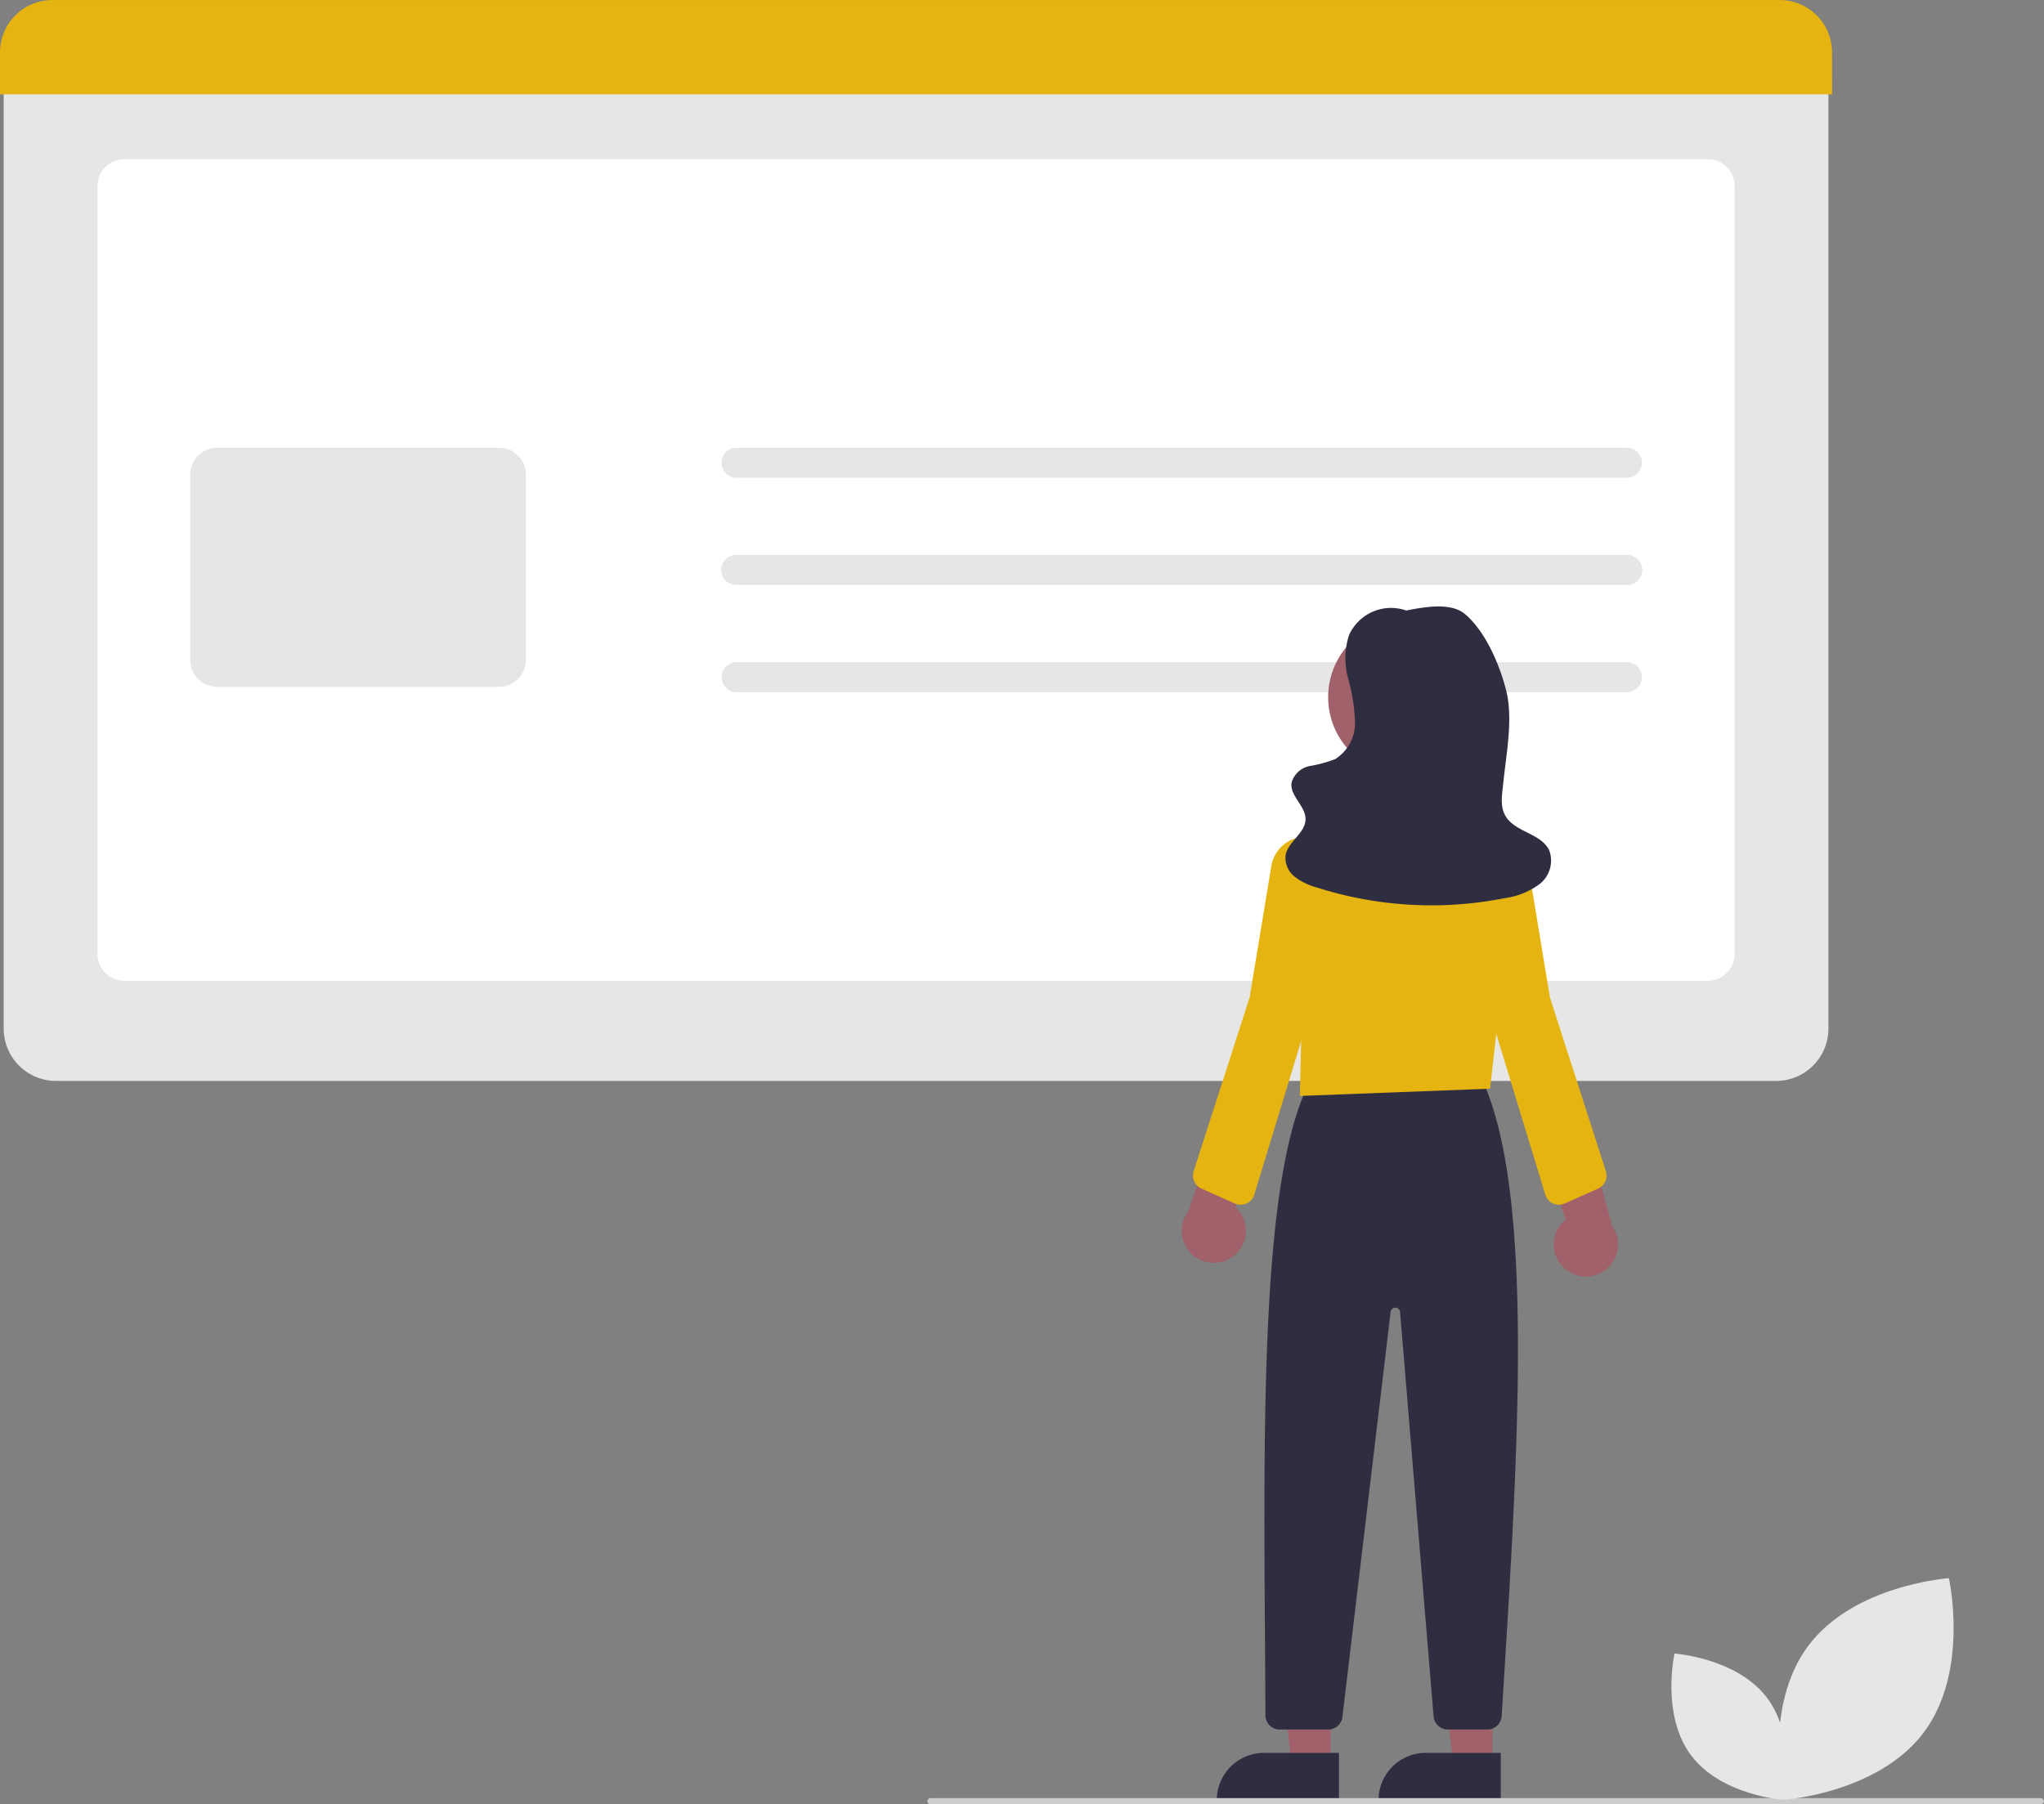
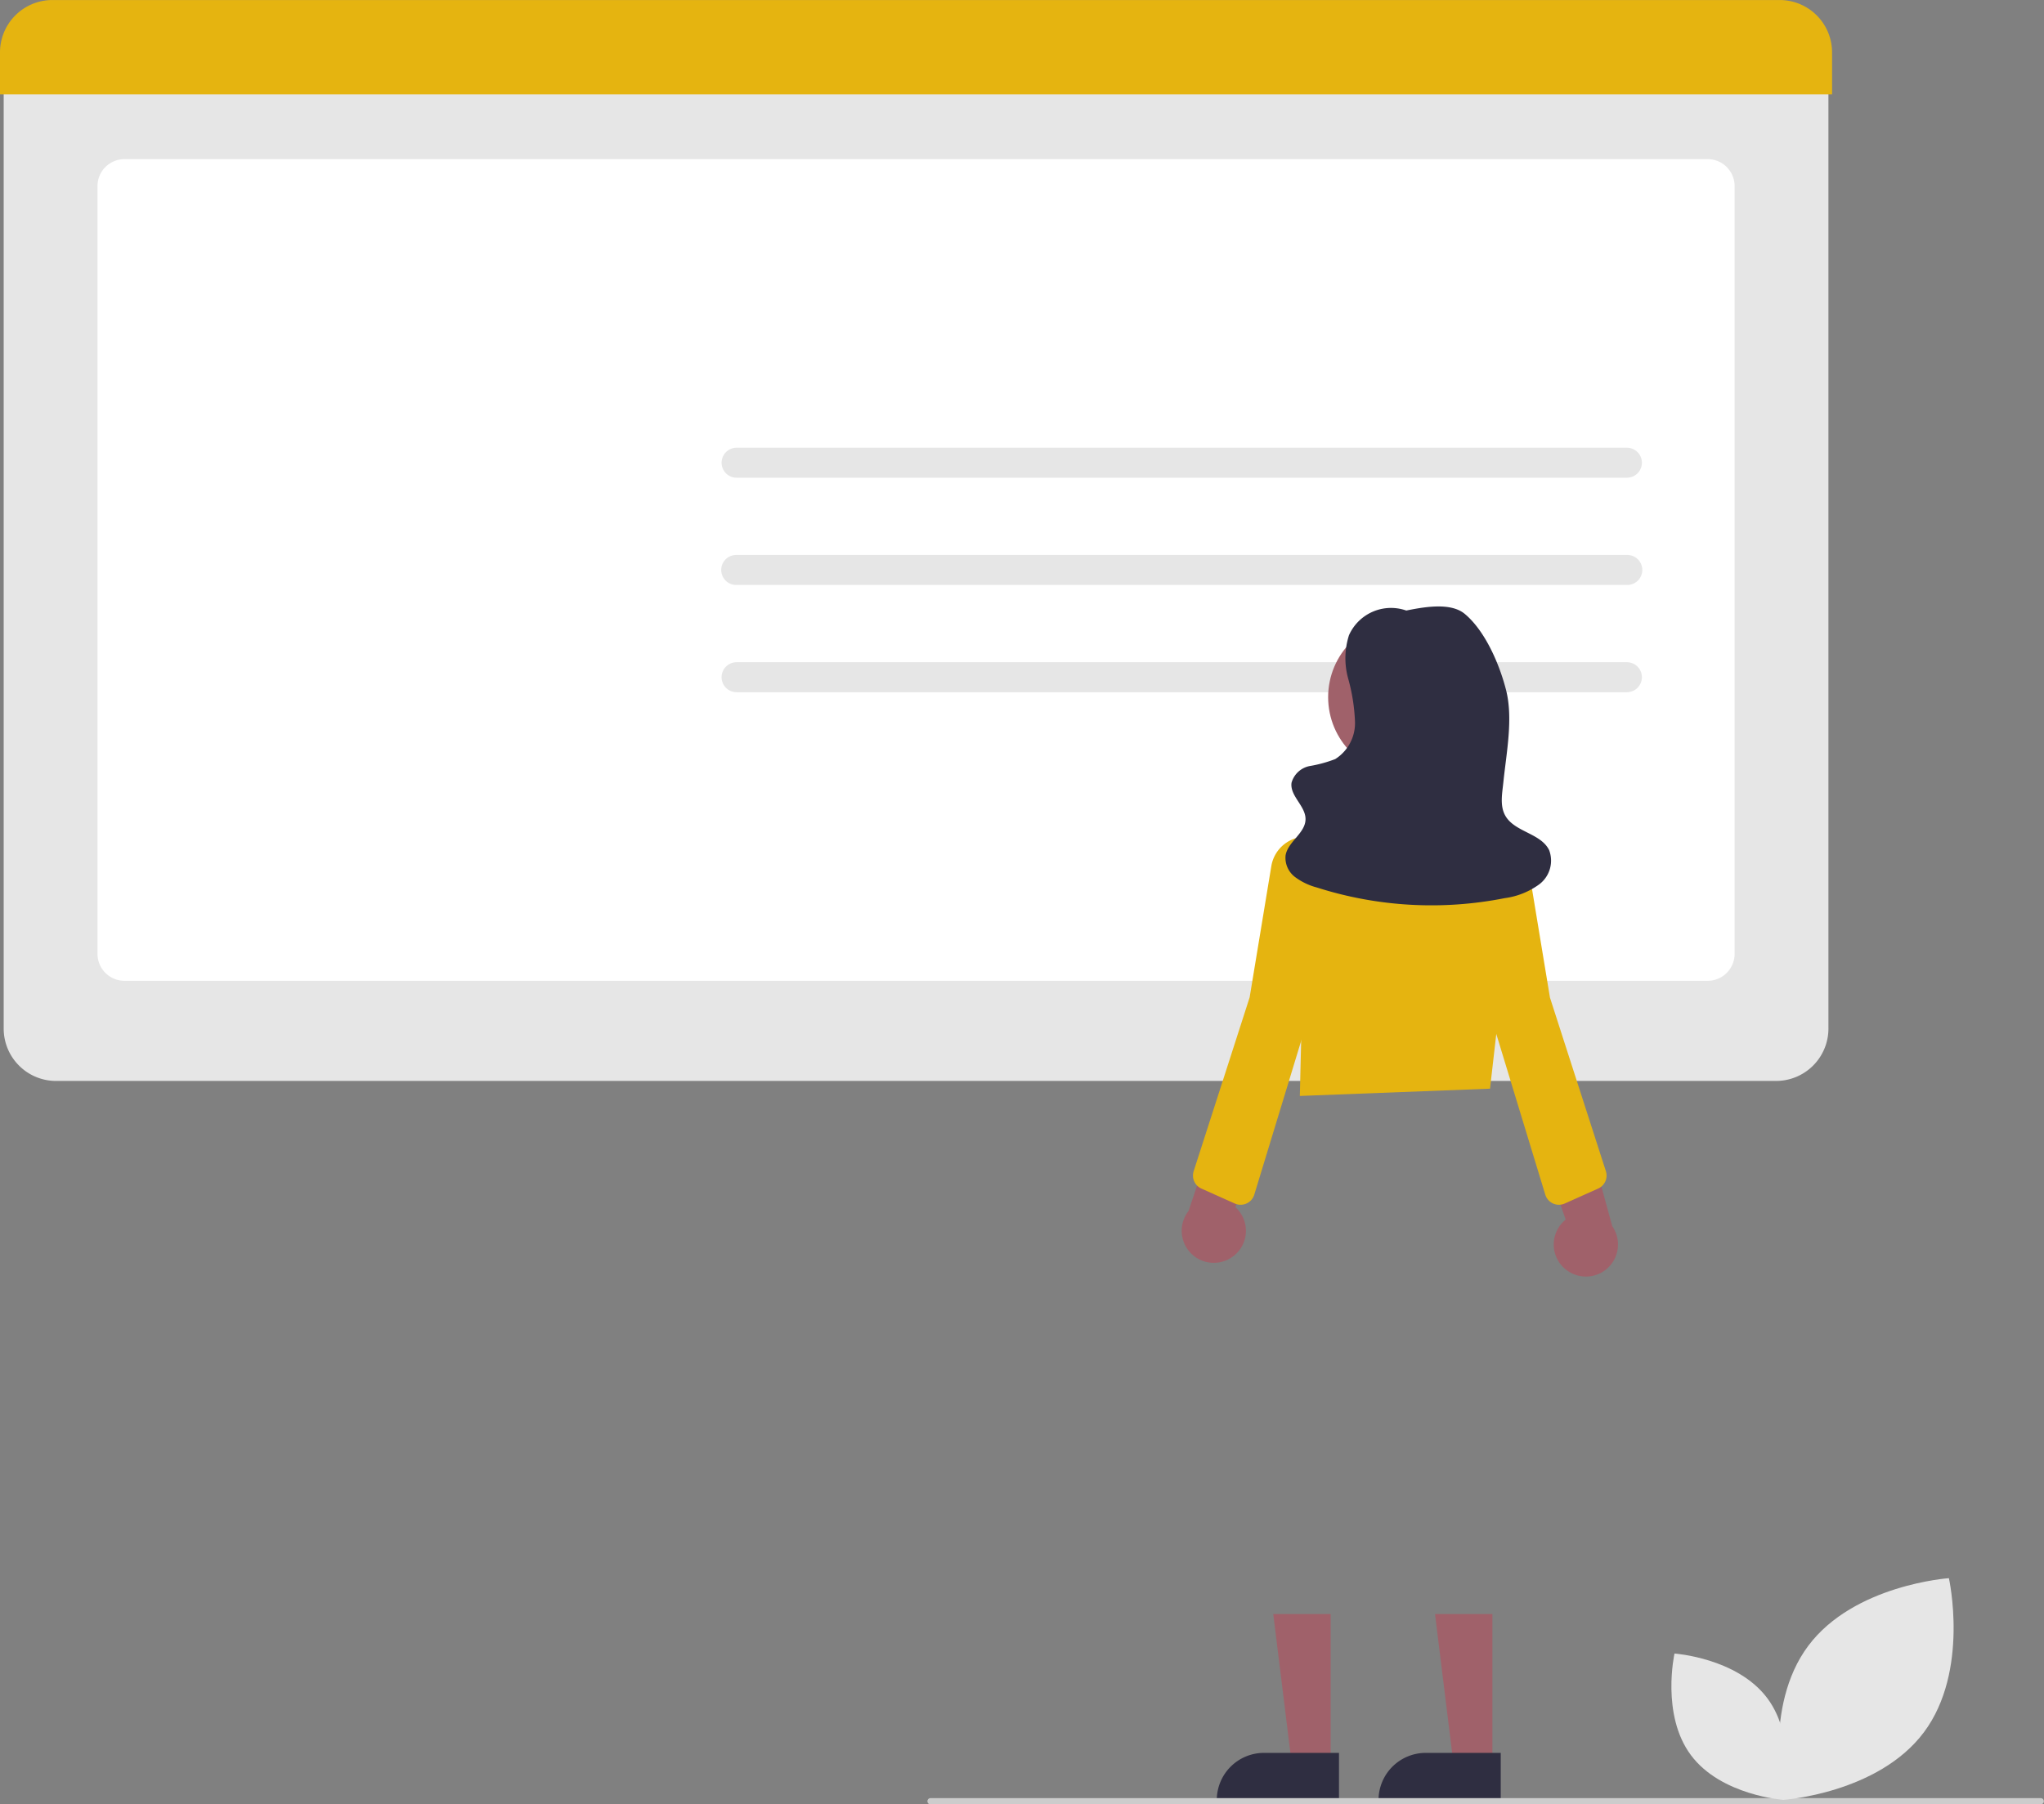
<svg xmlns="http://www.w3.org/2000/svg" width="214.935" height="189.787" viewBox="0 0 214.935 189.787">
  <rect x="0" y="0" width="214.935" height="189.787" fill="#808080" stroke="none" />
  <g id="Group_898" data-name="Group 898" transform="translate(0)">
    <path id="Path_4895" data-name="Path 4895" d="M465.3,291.563H284.426a5.509,5.509,0,0,1-5.5-5.5V184.073H470.805V286.061A5.509,5.509,0,0,1,465.3,291.563Z" transform="translate(-278.538 -177.869)" fill="#e6e6e6" />
    <path id="Path_4896" data-name="Path 4896" d="M477.821,302.079H311.341a2.838,2.838,0,0,1-2.835-2.835V218.49a2.838,2.838,0,0,1,2.835-2.835h166.48a2.838,2.838,0,0,1,2.835,2.835v80.754A2.838,2.838,0,0,1,477.821,302.079Z" transform="translate(-298.254 -198.918)" fill="#fff" />
    <path id="Path_4897" data-name="Path 4897" d="M470.421,175.392H277.769v-4.418a5.509,5.509,0,0,1,5.5-5.5H464.918a5.509,5.509,0,0,1,5.5,5.5Z" transform="translate(-277.769 -165.471)" fill="#e5b410" />
-     <path id="Path_4898" data-name="Path 4898" d="M370.2,331.822H340.569a2.838,2.838,0,0,1-2.835-2.835V309.508a2.838,2.838,0,0,1,2.835-2.835H370.2a2.838,2.838,0,0,1,2.835,2.835v19.479A2.838,2.838,0,0,1,370.2,331.822Z" transform="translate(-317.735 -259.581)" fill="#e6e6e6" />
    <path id="Path_4899" data-name="Path 4899" d="M600.479,309.827H506.858a1.577,1.577,0,0,1,0-3.154h93.621a1.577,1.577,0,0,1,0,3.154Z" transform="translate(-429.403 -259.581)" fill="#e6e6e6" />
    <path id="Path_4900" data-name="Path 4900" d="M600.48,343.647H506.858a1.577,1.577,0,1,1,0-3.153H600.48a1.577,1.577,0,1,1,0,3.153Z" transform="translate(-429.403 -282.122)" fill="#e6e6e6" />
    <path id="Path_4901" data-name="Path 4901" d="M600.479,377.469H506.858a1.577,1.577,0,1,1,0-3.154h93.621a1.577,1.577,0,1,1,0,3.154Z" transform="translate(-429.403 -304.663)" fill="#e6e6e6" />
    <path id="Path_4902" data-name="Path 4902" d="M407.49,524.794H403.4l-1.945-15.771h6.035Z" transform="translate(-267.566 -339.258)" fill="#a0616a" />
    <path id="Path_4903" data-name="Path 4903" d="M388.609,552.808h7.885v4.965h-12.85A4.965,4.965,0,0,1,388.609,552.808Z" transform="translate(-255.694 -368.44)" fill="#2f2e41" />
    <path id="Path_4904" data-name="Path 4904" d="M458.49,524.794H454.4l-1.945-15.771h6.035Z" transform="translate(-301.557 -339.258)" fill="#a0616a" />
    <path id="Path_4905" data-name="Path 4905" d="M439.609,552.808h7.885v4.965h-12.85A4.965,4.965,0,0,1,439.609,552.808Z" transform="translate(-289.685 -368.44)" fill="#2f2e41" />
-     <path id="Path_4906" data-name="Path 4906" d="M699.887,574.109h-4.162a1.51,1.51,0,0,1-1.5-1.377L690.7,530.244a.5.5,0,0,0-1-.018l-5.066,42.56a1.5,1.5,0,0,1-1.49,1.323H678.04a1.5,1.5,0,0,1-1.5-1.493c-.011-2.673-.029-5.366-.048-8.059-.162-23.987-.33-48.79,4.679-58.507l.046-.089,18.074-.309.045.1c5.468,11.95,3.809,38.646,2.2,64.462l-.155,2.488A1.5,1.5,0,0,1,699.887,574.109Z" transform="translate(-543.475 -392.198)" fill="#2f2e41" />
    <circle id="Ellipse_71" data-name="Ellipse 71" cx="8.191" cy="8.191" r="8.191" transform="translate(139.659 65.136)" fill="#a0616a" />
    <path id="Path_4907" data-name="Path 4907" d="M684.219,448.8l.226-9.392-1.625-7.328a11.811,11.811,0,0,1,2.626-10.378,11.632,11.632,0,0,1,9.745-4.041h0l.355.03a11.68,11.68,0,0,1,8.048,4.3,11.816,11.816,0,0,1,2.59,8.863l-1.966,17.181Z" transform="translate(-547.536 -333.528)" fill="#e5b410" />
    <path id="Path_4908" data-name="Path 4908" d="M655.813,529.332a3.354,3.354,0,0,0,.176-5.14L660.6,513.2l-6.087,1.143-3.446,10.261a3.372,3.372,0,0,0,4.745,4.725Z" transform="translate(-526.089 -397.23)" fill="#a0616a" />
    <path id="Path_4909" data-name="Path 4909" d="M763.358,532.789a3.354,3.354,0,0,1,.117-5.141L759.5,516.414l6.012,1.488,2.857,10.44a3.372,3.372,0,0,1-5.006,4.448Z" transform="translate(-598.834 -399.371)" fill="#a0616a" />
    <path id="Path_4910" data-name="Path 4910" d="M658.917,468.109a1.5,1.5,0,0,1-.614-.131l-3.509-1.572a1.5,1.5,0,0,1-.815-1.829l5.886-18.283,2.275-13.774a3.7,3.7,0,1,1,7.251,1.446l-3.457,14.772-5.581,18.308a1.5,1.5,0,0,1-1.436,1.063Z" transform="translate(-528.46 -341.392)" fill="#e5b410" />
    <path id="Path_4911" data-name="Path 4911" d="M748.165,468.109a1.5,1.5,0,0,1-1.436-1.063l-5.578-18.3-3.46-14.782a3.7,3.7,0,1,1,7.251-1.446l2.28,13.8,5.88,18.259a1.5,1.5,0,0,1-.815,1.829l-3.509,1.572A1.5,1.5,0,0,1,748.165,468.109Z" transform="translate(-584.237 -341.393)" fill="#e5b410" />
    <path id="Path_4912" data-name="Path 4912" d="M695.913,357.2a4.838,4.838,0,0,0-6.169,2.546,7.983,7.983,0,0,0-.082,4.563,19.6,19.6,0,0,1,.716,4.563,4.47,4.47,0,0,1-2.082,3.9,13.811,13.811,0,0,1-2.662.728,2.465,2.465,0,0,0-1.93,1.763c-.193,1.382,1.483,2.435,1.472,3.831-.012,1.479-1.86,2.357-2.1,3.816a2.533,2.533,0,0,0,.977,2.251,6.64,6.64,0,0,0,2.3,1.112,39.625,39.625,0,0,0,19.762,1.126,7.928,7.928,0,0,0,3.667-1.476,3.123,3.123,0,0,0,1.012-3.571c-.875-1.8-3.653-1.9-4.621-3.646-.581-1.048-.313-2.335-.191-3.527.316-3.078,1.044-6.675.28-9.674-.691-2.709-2.191-6.21-4.336-8-1.539-1.287-4.476-.7-6.443-.3Z" transform="translate(-547.894 -292.931)" fill="#2f2e41" />
    <path id="Path_4913" data-name="Path 4913" d="M687.293,733.2H570.565a.334.334,0,1,1,0-.667H687.293a.334.334,0,0,1,0,.667Z" transform="translate(-472.691 -543.409)" fill="#ccc" />
    <path id="Path_4914" data-name="Path 4914" d="M853.828,679.375c-4.809,6.44-14.792,7.118-14.792,7.118s-2.186-9.764,2.623-16.2,14.792-7.118,14.792-7.118S858.636,672.934,853.828,679.375Z" transform="translate(-651.516 -497.182)" fill="#e6e6e6" />
    <path id="Path_4915" data-name="Path 4915" d="M806.808,697.648c3.173,4.25,9.761,4.7,9.761,4.7s1.442-6.443-1.731-10.693-9.761-4.7-9.761-4.7S803.635,693.4,806.808,697.648Z" transform="translate(-628.996 -513.035)" fill="#e6e6e6" />
  </g>
</svg>